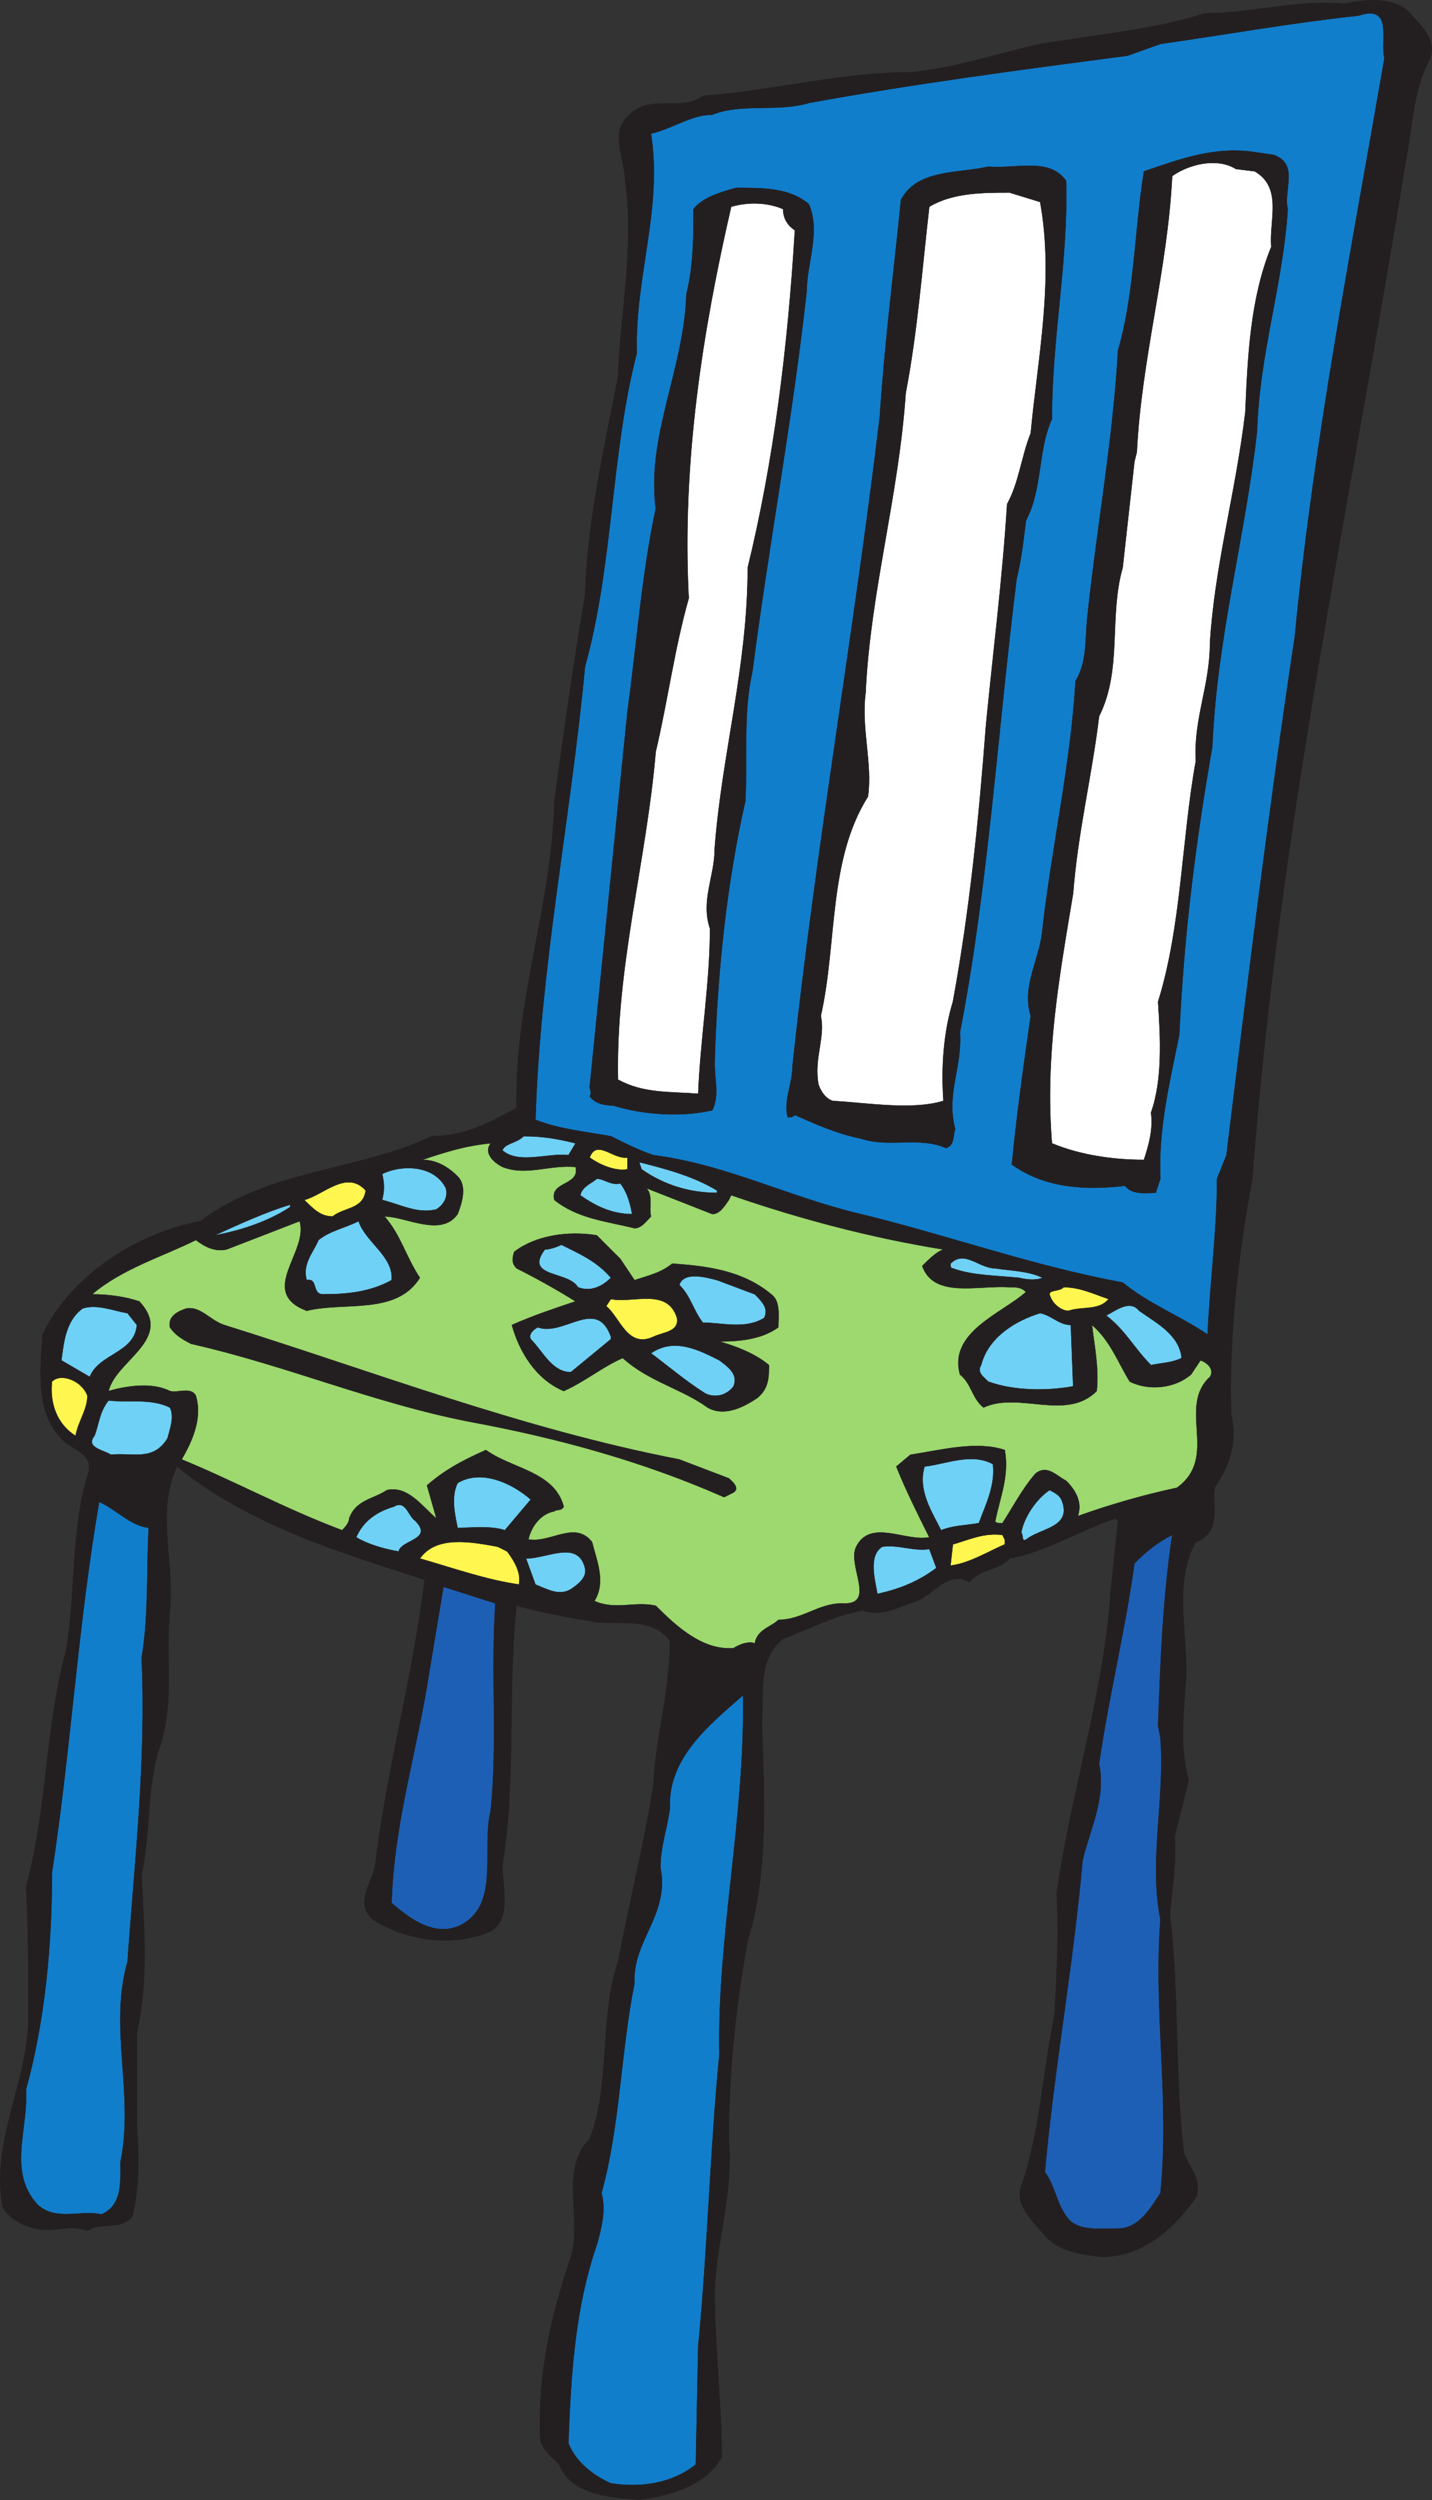
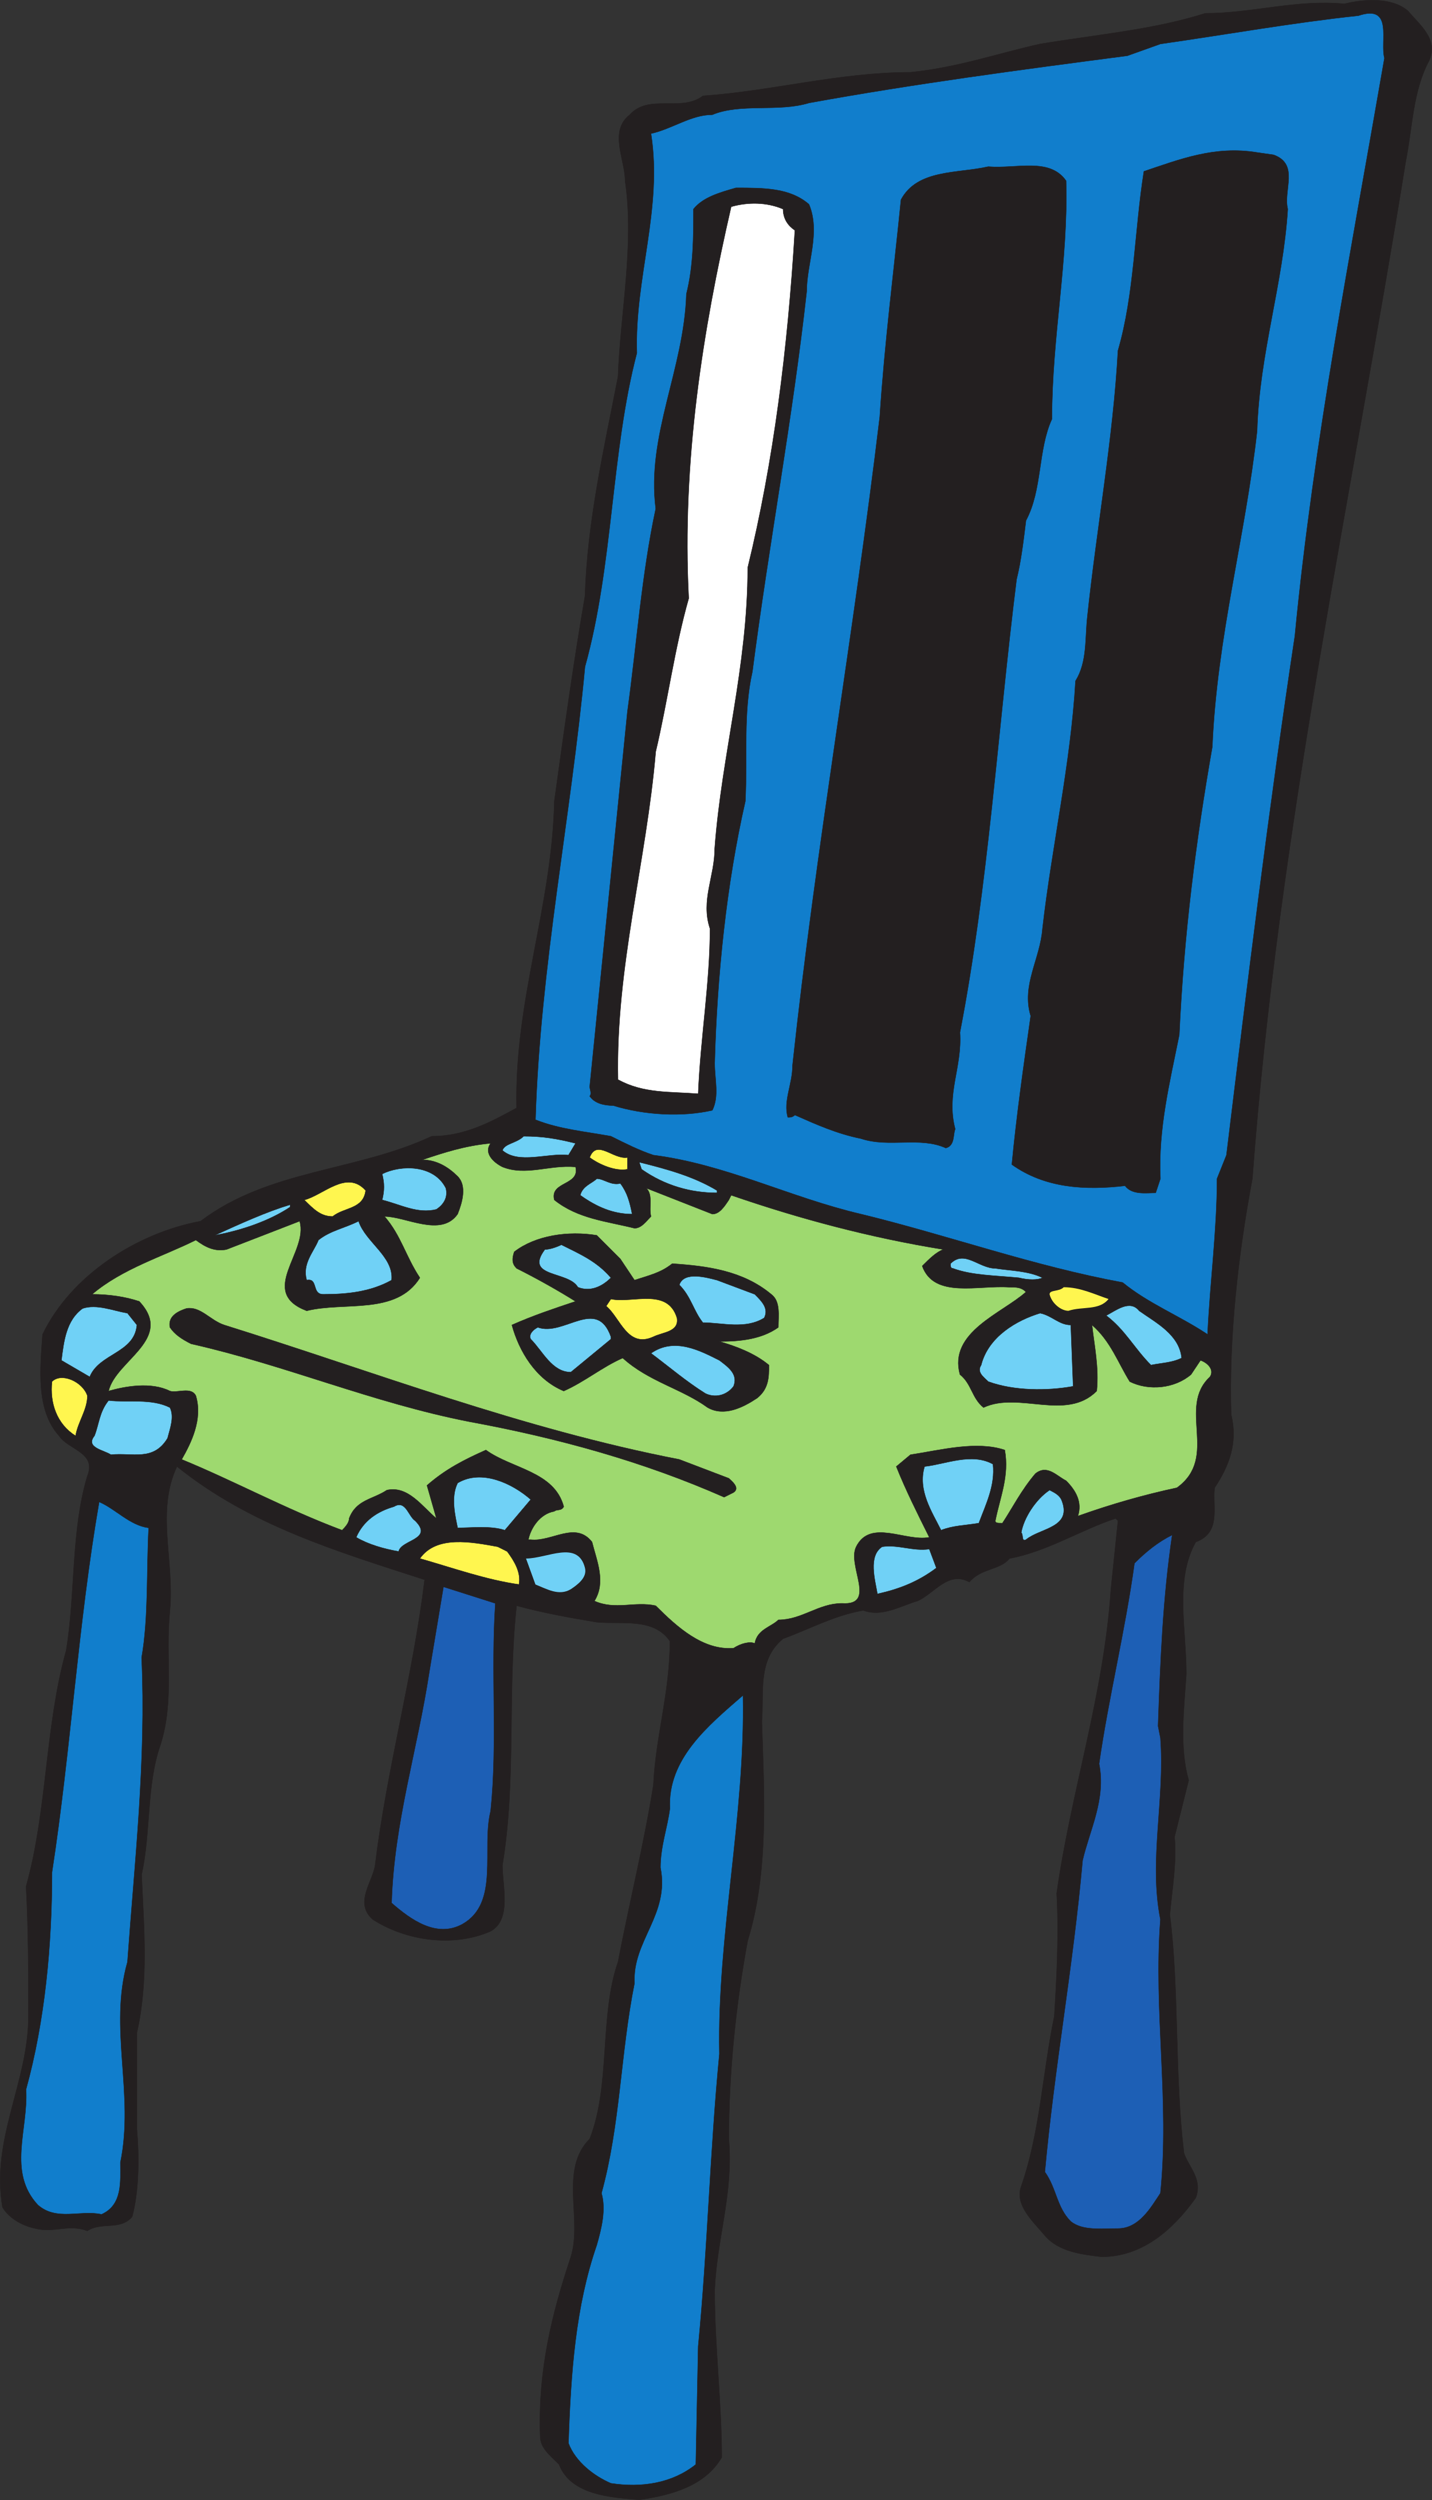
<svg xmlns="http://www.w3.org/2000/svg" width="455.407" height="794.783">
  <rect width="100%" height="100%" fill="#333333" stroke="none" />
  <path fill="#231f20" fill-rule="evenodd" d="M447.786 3.473c3.75 4.5 9.75 9 6.75 15.75-5.25 9.75-5.25 21-7.5 32.25-17.25 107.25-40.5 212.25-48.75 323.25-4.5 24-7.5 50.25-6.75 75 2.25 9-.75 16.5-5.25 23.25-.75 6 2.25 14.25-6 17.25-6.75 12-3 27.75-3 42-.75 11.25-2.25 23.25.75 33.75l-4.5 18c.75 8.25-.75 16.5-1.5 24.75 3 23.25 1.5 51 4.5 75.75 1.5 4.5 6 8.25 3.75 14.25-7.5 10.5-17.25 18.75-30 18.75-6-.75-13.5-1.5-18-6.75-3.75-4.5-9.75-9.75-7.5-15.75 6-17.25 6.75-36 10.5-54 .75-12 1.5-26.25.75-39 4.5-32.25 15-63 17.25-96.75l2.25-21.75-.75-.75c-11.25 3.75-21.75 10.5-33.75 12.75-3 3.75-9 3-12.75 7.5-6.75-3.75-11.25 3.75-16.5 6-5.25 1.5-11.25 5.25-17.25 3-9 1.5-17.25 6-25.5 9-8.25 6.75-6 17.25-6.75 26.25.75 23.25 2.25 48-4.5 69.75-3.75 20.25-6 42-6 63 1.5 17.25-3.75 31.5-4.5 48 0 18 2.25 36 2.25 53.25-5.25 9-15.75 12-26.25 13.5-9-.75-21.75-1.5-25.5-11.25-3-3-6-5.25-6-9-.75-21 3.75-39 9.75-57 3.75-12-3.75-27.75 6-37.5 6.75-17.25 3-39 9-56.25 3.75-19.5 8.25-37.5 11.25-56.25.75-15.75 5.25-29.25 5.25-45.75-5.25-7.5-15-5.25-23.25-6-9-1.5-17.25-3-25.5-5.25-3 27.75 0 55.5-4.5 82.5 0 6.75 3 17.25-3.75 21-12 5.25-27 3-37.5-3.75-6-5.25 0-12 .75-17.25 3.75-30.75 12-60 15.75-90.75-27.75-9-55.5-17.25-78.75-36-6.75 14.25-.75 30-2.25 45.75-1.5 15 1.5 28.5-3 42.75-4.5 12.75-3 27.75-6 41.25.75 17.25 2.25 33.75-1.5 50.25v30.75c.75 8.25.75 19.5-1.5 27.75-3.75 4.5-9.75 1.5-14.25 4.5-6-2.25-10.5.75-16.5-.75-3.75-.75-8.25-3-10.5-6.75-3.75-21.75 8.25-39.75 8.25-60.75 0-12.75 0-27.75-.75-41.25 6.75-24 6-51 12.75-75 3-18 1.5-38.25 6.75-55.5 3-7.5-6-8.25-9-12.75-7.5-8.25-6-21.75-5.25-32.25 9-18.75 30-32.25 50.25-36 21.75-16.5 49.5-15.75 73.5-27 10.5 0 18.75-4.5 27-9-.75-34.5 11.25-63.75 12-97.5 3-21.75 6-43.5 9.75-65.25.75-24 6-46.5 10.5-69.75.75-20.25 5.25-42 2.25-62.25 0-6.75-5.25-15.75 1.5-21 6-6.75 16.5-.75 23.25-6 21.75-1.5 43.5-7.5 66-7.5 15-1.5 27.75-6 41.25-9 18-3 36-4.5 52.5-9.75 15 0 29.25-4.5 44.25-3 6-1.5 15-2.25 20.25 2.25" />
  <path fill="none" stroke="#231f20" stroke-linecap="round" stroke-linejoin="round" stroke-miterlimit="10" stroke-width=".12" d="M447.786 3.473c3.75 4.5 9.75 9 6.75 15.75-5.25 9.75-5.25 21-7.5 32.25-17.25 107.25-40.5 212.25-48.75 323.25-4.5 24-7.5 50.25-6.75 75 2.25 9-.75 16.5-5.25 23.25-.75 6 2.25 14.25-6 17.25-6.75 12-3 27.75-3 42-.75 11.25-2.25 23.25.75 33.75l-4.5 18c.75 8.25-.75 16.5-1.5 24.75 3 23.25 1.5 51 4.5 75.75 1.5 4.5 6 8.25 3.75 14.25-7.5 10.5-17.25 18.75-30 18.75-6-.75-13.5-1.5-18-6.75-3.75-4.5-9.75-9.75-7.5-15.75 6-17.25 6.75-36 10.5-54 .75-12 1.5-26.25.75-39 4.5-32.25 15-63 17.25-96.75l2.25-21.75-.75-.75c-11.25 3.75-21.75 10.5-33.75 12.75-3 3.75-9 3-12.75 7.5-6.75-3.75-11.25 3.75-16.5 6-5.25 1.5-11.25 5.25-17.25 3-9 1.5-17.25 6-25.5 9-8.25 6.75-6 17.25-6.75 26.25.75 23.25 2.25 48-4.5 69.75-3.75 20.25-6 42-6 63 1.5 17.25-3.75 31.5-4.5 48 0 18 2.25 36 2.25 53.25-5.25 9-15.75 12-26.25 13.5-9-.75-21.75-1.5-25.5-11.25-3-3-6-5.25-6-9-.75-21 3.75-39 9.75-57 3.75-12-3.75-27.75 6-37.5 6.75-17.25 3-39 9-56.25 3.75-19.5 8.25-37.5 11.25-56.25.75-15.75 5.25-29.25 5.25-45.75-5.25-7.5-15-5.25-23.25-6-9-1.5-17.25-3-25.5-5.25-3 27.75 0 55.5-4.5 82.5 0 6.75 3 17.25-3.75 21-12 5.25-27 3-37.5-3.75-6-5.25 0-12 .75-17.25 3.75-30.75 12-60 15.75-90.75-27.75-9-55.5-17.25-78.75-36-6.75 14.25-.75 30-2.25 45.75-1.5 15 1.5 28.5-3 42.75-4.5 12.75-3 27.75-6 41.25.75 17.25 2.25 33.75-1.5 50.25v30.75c.75 8.25.75 19.5-1.5 27.75-3.75 4.5-9.75 1.5-14.25 4.5-6-2.25-10.5.75-16.5-.75-3.75-.75-8.25-3-10.5-6.75-3.75-21.75 8.25-39.75 8.25-60.75 0-12.75 0-27.75-.75-41.25 6.75-24 6-51 12.75-75 3-18 1.5-38.25 6.75-55.5 3-7.5-6-8.25-9-12.75-7.5-8.25-6-21.75-5.25-32.25 9-18.75 30-32.25 50.25-36 21.75-16.5 49.5-15.75 73.5-27 10.5 0 18.75-4.5 27-9-.75-34.5 11.25-63.75 12-97.5 3-21.75 6-43.5 9.75-65.25.75-24 6-46.5 10.5-69.75.75-20.25 5.25-42 2.25-62.25 0-6.75-5.25-15.75 1.5-21 6-6.75 16.5-.75 23.25-6 21.75-1.5 43.5-7.5 66-7.5 15-1.5 27.75-6 41.25-9 18-3 36-4.5 52.5-9.75 15 0 29.25-4.5 44.25-3 6-1.5 15-2.25 20.25 2.25zm0 0" />
  <path fill="#117ecc" fill-rule="evenodd" d="M440.286 18.473c-10.5 60.75-22.5 121.5-28.5 183.75-8.25 54.75-15 109.5-21.75 165l-3 7.5c0 16.5-2.25 33-3 49.5-9-6-18.75-9.75-27-16.5-28.5-5.25-55.5-15-83.25-21.75-22.5-5.25-42.75-15.75-66-18.75-4.5-1.5-9-3.75-13.5-6-8.25-1.5-16.5-2.25-24-5.25 1.5-48.75 11.25-96 15.75-144 9-32.25 8.25-68.25 16.5-99.75-.75-24 8.25-45.75 4.5-69.75 6.75-1.5 12.75-6 19.5-6 9-3.75 21-.75 30.75-3.75 33-6 66.75-10.5 101.25-15l10.5-3.75c21-3 42-6.75 63-9 11.25-3.75 6.75 8.25 8.25 13.5" />
  <path fill="none" stroke="#231f20" stroke-linecap="round" stroke-linejoin="round" stroke-miterlimit="10" stroke-width=".12" d="M440.286 18.473c-10.5 60.75-22.5 121.5-28.5 183.75-8.25 54.75-15 109.5-21.75 165l-3 7.5c0 16.5-2.25 33-3 49.5-9-6-18.75-9.75-27-16.5-28.5-5.25-55.5-15-83.25-21.75-22.5-5.25-42.75-15.75-66-18.75-4.5-1.5-9-3.75-13.5-6-8.25-1.5-16.5-2.25-24-5.25 1.5-48.75 11.25-96 15.75-144 9-32.25 8.25-68.25 16.5-99.75-.75-24 8.25-45.75 4.5-69.75 6.75-1.5 12.75-6 19.5-6 9-3.75 21-.75 30.75-3.75 33-6 66.75-10.5 101.25-15l10.5-3.75c21-3 42-6.75 63-9 11.25-3.75 6.75 8.25 8.25 13.5zm0 0" />
  <path fill="#231f20" fill-rule="evenodd" d="M405.036 49.223c8.25 3 3 11.25 4.5 17.25-1.5 24-9 45.75-9.75 70.5-3.75 33.75-12.75 65.25-14.25 100.5-5.25 30-9 59.25-10.5 91.5-3 15-6.75 30-6 45.75l-1.5 4.5c-3 0-7.5.75-9.75-2.25-12.75 1.5-25.5.75-36-6.75 1.5-15.75 3.75-31.5 6-47.25-3-9.75 3-18 3.75-27.75 3-26.25 9-52.5 10.5-78.75 3.75-6 3-13.5 3.75-20.25 3-28.5 8.25-57 9.75-84.75 5.25-18 5.25-38.25 8.25-57 11.25-3.75 22.5-8.25 36-6l5.25.75" />
  <path fill="none" stroke="#231f20" stroke-linecap="round" stroke-linejoin="round" stroke-miterlimit="10" stroke-width=".12" d="M405.036 49.223c8.25 3 3 11.25 4.5 17.25-1.5 24-9 45.75-9.75 70.5-3.75 33.75-12.75 65.25-14.25 100.5-5.25 30-9 59.25-10.5 91.5-3 15-6.75 30-6 45.75l-1.5 4.5c-3 0-7.5.75-9.75-2.25-12.75 1.5-25.5.75-36-6.75 1.5-15.75 3.75-31.5 6-47.25-3-9.75 3-18 3.75-27.75 3-26.25 9-52.5 10.5-78.75 3.75-6 3-13.5 3.75-20.25 3-28.5 8.25-57 9.75-84.75 5.25-18 5.25-38.25 8.25-57 11.25-3.75 22.5-8.25 36-6zm0 0" />
-   <path fill="#fff" fill-rule="evenodd" d="M399.036 54.473c9 5.25 4.5 15.75 5.25 24-6.75 16.5-7.5 35.25-8.25 52.5-3 25.5-9.75 48.75-11.25 73.5 0 13.5-5.25 24-4.5 37.5-4.5 24.75-4.5 52.5-12 76.5.75 11.25 1.5 24.75-2.25 35.25.75 5.25-.75 10.5-2.25 15-9.75 0-20.25-1.5-29.25-5.25-2.25-27.75 2.25-52.5 6.75-79.5 1.5-19.5 6-37.5 8.25-56.25 7.5-15 3-31.5 7.5-47.25l3.75-33.75.75-3c1.5-30 9.75-57.75 11.25-87.75 5.25-3.75 14.25-6 20.25-2.25l6 .75" />
  <path fill="none" stroke="#231f20" stroke-linecap="round" stroke-linejoin="round" stroke-miterlimit="10" stroke-width=".12" d="M399.036 54.473c9 5.25 4.5 15.75 5.25 24-6.75 16.5-7.5 35.25-8.25 52.5-3 25.5-9.75 48.75-11.25 73.5 0 13.5-5.25 24-4.5 37.5-4.5 24.75-4.5 52.5-12 76.5.75 11.25 1.5 24.75-2.25 35.25.75 5.25-.75 10.5-2.25 15-9.75 0-20.25-1.5-29.25-5.25-2.25-27.75 2.25-52.5 6.75-79.5 1.5-19.5 6-37.5 8.25-56.25 7.5-15 3-31.5 7.5-47.25l3.75-33.75.75-3c1.5-30 9.75-57.75 11.25-87.75 5.25-3.75 14.25-6 20.25-2.25zm0 0" />
  <path fill="#231f20" fill-rule="evenodd" d="M339.036 57.473c.75 25.5-4.5 49.5-4.5 75.75-4.5 9.75-3 22.5-8.25 32.25-.75 6-1.5 12.75-3 18.75-6 48-9 97.5-18 144 .75 11.25-4.5 19.5-1.5 30.75-.75 1.5 0 5.25-3 6-8.25-3.75-18 0-27-3-7.5-1.5-14.25-4.5-21-7.5-.75.75-1.5.75-2.25.75-1.5-5.25 1.5-10.5 1.5-16.5 7.5-69.75 19.5-137.25 27.75-206.25 1.5-23.25 4.5-46.5 6.75-69 5.25-9.75 18-8.25 27.75-10.5 9 .75 19.5-3 24.75 4.5" />
  <path fill="none" stroke="#231f20" stroke-linecap="round" stroke-linejoin="round" stroke-miterlimit="10" stroke-width=".12" d="M339.036 57.473c.75 25.5-4.5 49.5-4.5 75.75-4.5 9.75-3 22.5-8.25 32.25-.75 6-1.5 12.75-3 18.75-6 48-9 97.5-18 144 .75 11.25-4.5 19.5-1.5 30.75-.75 1.5 0 5.25-3 6-8.25-3.75-18 0-27-3-7.5-1.5-14.25-4.5-21-7.5-.75.75-1.5.75-2.25.75-1.5-5.25 1.5-10.5 1.5-16.5 7.5-69.75 19.5-137.25 27.75-206.25 1.5-23.25 4.5-46.5 6.75-69 5.25-9.75 18-8.25 27.75-10.5 9 .75 19.5-3 24.75 4.5zm0 0" />
  <path fill="#231f20" fill-rule="evenodd" d="M257.286 64.973c3.75 9-.75 18.75-.75 27.75-4.5 40.5-12 80.25-17.25 120.75-3 13.5-1.5 26.25-2.25 41.25-6 26.25-9 55.5-9.75 83.25 0 5.25 1.5 10.5-.75 15-9.75 2.25-21.75 1.5-31.5-1.5-3 0-6-.75-7.5-3 .75-.75 0-2.25 0-3l12-119.25c3-21.75 4.5-43.5 9-64.5-3-23.25 9-44.25 9.75-68.25 2.25-9 2.25-18 2.25-27 3-3.75 8.25-5.25 13.5-6.75 9 0 17.25 0 23.25 5.25" />
  <path fill="none" stroke="#231f20" stroke-linecap="round" stroke-linejoin="round" stroke-miterlimit="10" stroke-width=".12" d="M257.286 64.973c3.75 9-.75 18.75-.75 27.75-4.5 40.5-12 80.25-17.25 120.75-3 13.5-1.5 26.25-2.25 41.25-6 26.25-9 55.5-9.75 83.25 0 5.25 1.5 10.5-.75 15-9.75 2.25-21.75 1.5-31.5-1.5-3 0-6-.75-7.5-3 .75-.75 0-2.25 0-3l12-119.25c3-21.75 4.5-43.5 9-64.5-3-23.25 9-44.25 9.75-68.25 2.25-9 2.25-18 2.25-27 3-3.75 8.25-5.25 13.5-6.75 9 0 17.25 0 23.25 5.25zm0 0" />
-   <path fill="#fff" fill-rule="evenodd" d="M330.786 64.223c4.5 24.75-.75 49.5-3 73.5-3 7.5-3.75 15.75-7.5 22.5-1.5 24-4.5 47.25-6.75 70.5-2.25 30-5.25 59.25-10.5 87.75-3 9.75-3.75 21-3 31.5-9.75 3-23.25.75-35.25 0-2.25-.75-3.75-3-4.5-5.25-1.5-8.25 2.25-15 .75-21.75 5.25-23.25 2.25-49.5 15-69.75 1.5-10.5-2.25-21.75-.75-33 1.5-32.25 10.5-62.25 12.75-95.25 3.75-19.5 5.25-39.75 7.5-59.25 7.5-4.5 17.25-4.5 25.5-4.5l9.75 3" />
  <path fill="none" stroke="#231f20" stroke-linecap="round" stroke-linejoin="round" stroke-miterlimit="10" stroke-width=".12" d="M330.786 64.223c4.5 24.75-.75 49.5-3 73.5-3 7.5-3.75 15.75-7.5 22.5-1.5 24-4.5 47.25-6.75 70.5-2.25 30-5.25 59.25-10.5 87.75-3 9.75-3.75 21-3 31.5-9.75 3-23.25.75-35.25 0-2.25-.75-3.75-3-4.5-5.25-1.5-8.25 2.25-15 .75-21.75 5.25-23.25 2.25-49.5 15-69.75 1.5-10.5-2.25-21.75-.75-33 1.5-32.25 10.5-62.25 12.75-95.25 3.75-19.5 5.25-39.75 7.5-59.25 7.5-4.5 17.25-4.5 25.5-4.5zm0 0" />
  <path fill="#fff" fill-rule="evenodd" d="M249.036 66.473c0 3 1.5 5.25 3.75 6.75-2.25 37.5-6.75 73.5-15 107.25 0 31.5-8.25 59.25-10.5 89.25 0 9-4.5 16.5-1.5 25.5 0 17.25-3 34.5-3.75 52.5-9-.75-17.25 0-25.5-4.5-.75-36 9-69 12-104.25 3.75-15.75 6-33 10.5-48.75-2.25-43.5 4.5-85.5 13.5-124.5 5.25-1.5 11.25-1.5 16.5.75" />
  <path fill="none" stroke="#231f20" stroke-linecap="round" stroke-linejoin="round" stroke-miterlimit="10" stroke-width=".12" d="M249.036 66.473c0 3 1.5 5.25 3.75 6.75-2.25 37.5-6.75 73.5-15 107.25 0 31.5-8.25 59.25-10.5 89.25 0 9-4.5 16.5-1.5 25.5 0 17.25-3 34.5-3.75 52.5-9-.75-17.25 0-25.5-4.5-.75-36 9-69 12-104.25 3.75-15.75 6-33 10.5-48.75-2.25-43.5 4.5-85.5 13.5-124.5 5.25-1.5 11.25-1.5 16.5.75zm0 0" />
  <path fill="#70d1f6" fill-rule="evenodd" d="m183.036 363.473-2.25 3.75c-6.75-.75-15.75 3-21-1.5.75-2.25 4.5-2.25 6.75-4.5 6 0 10.5.75 16.5 2.25" />
  <path fill="none" stroke="#231f20" stroke-linecap="round" stroke-linejoin="round" stroke-miterlimit="10" stroke-width=".12" d="m183.036 363.473-2.25 3.75c-6.75-.75-15.75 3-21-1.5.75-2.25 4.5-2.25 6.75-4.5 6 0 10.5.75 16.5 2.25zm0 0" />
  <path fill="#9ed96f" fill-rule="evenodd" d="M156.036 363.473c-2.25 3 .75 6 3.75 7.5 7.5 3 15-.75 23.25 0 1.5 6-8.25 4.5-6.75 10.5 7.5 6 16.5 6.75 25.5 9 2.25 0 3.75-2.25 5.25-3.75-.75-3 .75-6.75-1.5-9l21 8.25c2.25 0 3.75-2.25 5.25-4.5l.75-1.5c21.75 7.5 44.25 13.5 67.5 17.25-2.25.75-4.5 3-6.75 5.25 3.75 10.5 18 6 27.75 6.75 2.25 0 3.75 0 5.25 1.5-7.5 6.75-24.75 12.75-21 26.25 3.75 3 3.75 7.5 7.5 10.5 11.25-5.25 26.25 4.5 36-5.25.75-7.5-.75-14.25-1.5-21 6 5.25 8.25 12 12 18 6 3 14.25 2.25 19.5-2.25l3-4.5c2.25.75 4.5 3 3 5.25-10.5 9.75 3 25.5-10.5 35.25-10.5 2.25-21 5.25-31.5 9 1.5-4.5-.75-8.25-3.75-11.25-3-1.5-6-5.25-9.75-2.25-4.5 5.25-7.5 11.25-10.5 15.75-1.5 0-2.25 0-2.25-.75 1.5-7.5 4.5-14.25 3-22.5-9-3-20.25 0-30 1.5l-4.5 3.75c3 7.5 6.75 15 10.5 22.5-7.5 1.5-18.75-6-23.25 3-3 6 6.75 18.75-4.5 18-7.5 0-12.75 5.25-20.25 5.25-2.25 2.25-6.75 3-7.5 7.5-1.5-.75-4.5 0-6.75 1.5-9.75.75-18-6.75-24.75-13.5-6.75-1.5-12.75 1.5-19.5-1.5 3.75-6 .75-12.75-.75-18.75-5.25-6.75-12.75 0-19.5-.75h-.75c.75-3.75 3.75-8.25 8.25-9 .75-.75 2.25 0 3-1.5-3-11.25-16.5-12-24.75-18-6.75 3-12.75 6-18.75 11.25l3 10.5c-4.5-3.75-9-10.5-15.75-9-4.5 3-9.75 3-12 9 0 1.5-1.5 3-2.25 3.75-18-6.75-34.5-15.75-51-22.5 3-5.25 6.75-12.75 4.5-20.25-1.5-3-6-.75-8.25-1.5-6-3-14.25-1.5-19.5 0 2.25-9.75 21-16.5 9.75-28.5-4.5-1.5-9.75-2.25-15-2.25 9.75-8.25 22.5-12 33-17.25 3 2.25 6 3.75 9.75 3l23.25-9c3 9.75-13.5 22.5 2.25 28.5 12-3 28.5 1.5 36-10.5-4.5-6.75-6-13.5-11.25-19.5 6.75 0 18 6.75 23.25-.75 1.5-3.75 3-9 0-12s-6.75-5.25-11.25-5.25c6.75-2.25 13.5-4.5 21.75-5.25" />
  <path fill="none" stroke="#231f20" stroke-linecap="round" stroke-linejoin="round" stroke-miterlimit="10" stroke-width=".12" d="M156.036 363.473c-2.25 3 .75 6 3.75 7.5 7.5 3 15-.75 23.25 0 1.5 6-8.25 4.5-6.75 10.5 7.5 6 16.5 6.75 25.5 9 2.25 0 3.75-2.25 5.25-3.75-.75-3 .75-6.75-1.5-9l21 8.25c2.25 0 3.75-2.25 5.25-4.5l.75-1.5c21.75 7.5 44.25 13.5 67.5 17.25-2.25.75-4.5 3-6.75 5.25 3.75 10.5 18 6 27.75 6.75 2.25 0 3.75 0 5.25 1.5-7.5 6.75-24.75 12.75-21 26.25 3.75 3 3.75 7.5 7.5 10.5 11.25-5.25 26.25 4.5 36-5.25.75-7.5-.75-14.25-1.5-21 6 5.25 8.25 12 12 18 6 3 14.25 2.25 19.5-2.25l3-4.5c2.25.75 4.5 3 3 5.25-10.5 9.75 3 25.5-10.5 35.25-10.5 2.25-21 5.25-31.5 9 1.5-4.5-.75-8.25-3.75-11.25-3-1.5-6-5.25-9.75-2.25-4.5 5.25-7.5 11.25-10.5 15.75-1.5 0-2.25 0-2.25-.75 1.5-7.5 4.5-14.25 3-22.5-9-3-20.25 0-30 1.5l-4.5 3.75c3 7.5 6.75 15 10.5 22.5-7.5 1.5-18.75-6-23.25 3-3 6 6.75 18.75-4.5 18-7.5 0-12.75 5.25-20.25 5.25-2.25 2.25-6.75 3-7.5 7.5-1.5-.75-4.5 0-6.75 1.5-9.75.75-18-6.75-24.75-13.5-6.75-1.5-12.75 1.5-19.5-1.5 3.75-6 .75-12.75-.75-18.75-5.25-6.75-12.75 0-19.5-.75h-.75c.75-3.75 3.75-8.25 8.25-9 .75-.75 2.25 0 3-1.5-3-11.25-16.5-12-24.75-18-6.75 3-12.75 6-18.75 11.25l3 10.5c-4.5-3.75-9-10.5-15.75-9-4.5 3-9.75 3-12 9 0 1.5-1.5 3-2.25 3.75-18-6.75-34.5-15.75-51-22.5 3-5.25 6.75-12.75 4.5-20.25-1.5-3-6-.75-8.25-1.5-6-3-14.25-1.5-19.5 0 2.25-9.75 21-16.5 9.75-28.5-4.5-1.5-9.75-2.25-15-2.25 9.75-8.25 22.5-12 33-17.25 3 2.25 6 3.75 9.75 3l23.25-9c3 9.75-13.5 22.5 2.25 28.5 12-3 28.5 1.5 36-10.5-4.5-6.75-6-13.5-11.25-19.5 6.75 0 18 6.75 23.25-.75 1.5-3.75 3-9 0-12s-6.75-5.25-11.25-5.25c6.75-2.25 13.5-4.5 21.75-5.25zm0 0" />
  <path fill="#fff64f" fill-rule="evenodd" d="M199.536 371.723c-3.75.75-9-1.5-12-3.75 2.25-6 7.5.75 12 0v3.75" />
  <path fill="none" stroke="#231f20" stroke-linecap="round" stroke-linejoin="round" stroke-miterlimit="10" stroke-width=".12" d="M199.536 371.723c-3.75.75-9-1.5-12-3.75 2.25-6 7.5.75 12 0v3.75zm0 0" />
  <path fill="#70d1f6" fill-rule="evenodd" d="M228.036 378.473v.75c-8.25 0-16.5-2.25-24-7.5l-.75-2.25c9 2.25 17.25 4.5 24.75 9" />
  <path fill="none" stroke="#231f20" stroke-linecap="round" stroke-linejoin="round" stroke-miterlimit="10" stroke-width=".12" d="M228.036 378.473v.75c-8.25 0-16.5-2.25-24-7.5l-.75-2.25c9 2.25 17.25 4.5 24.75 9zm0 0" />
  <path fill="#70d1f6" fill-rule="evenodd" d="M141.786 377.723c.75 3-.75 5.25-3 6.75-6 1.5-11.25-1.5-17.25-3 .75-3 .75-5.25 0-8.25 6-3 16.5-3 20.25 4.5" />
  <path fill="none" stroke="#231f20" stroke-linecap="round" stroke-linejoin="round" stroke-miterlimit="10" stroke-width=".12" d="M141.786 377.723c.75 3-.75 5.25-3 6.75-6 1.5-11.25-1.5-17.25-3 .75-3 .75-5.25 0-8.25 6-3 16.5-3 20.25 4.5zm0 0" />
  <path fill="#70d1f6" fill-rule="evenodd" d="M197.286 376.223c2.25 3 3 6 3.75 9.75-6 0-11.25-2.25-16.5-6 .75-3 3.75-3.75 5.25-5.25 2.25 0 4.5 2.25 7.5 1.5" />
  <path fill="none" stroke="#231f20" stroke-linecap="round" stroke-linejoin="round" stroke-miterlimit="10" stroke-width=".12" d="M197.286 376.223c2.25 3 3 6 3.75 9.75-6 0-11.25-2.25-16.5-6 .75-3 3.75-3.75 5.25-5.25 2.25 0 4.5 2.25 7.5 1.5zm0 0" />
  <path fill="#fff64f" fill-rule="evenodd" d="M116.286 378.473c-.75 6-6.75 5.25-10.5 8.25-3.75 0-6-2.25-9-5.25 6-1.5 13.5-9.75 19.5-3" />
  <path fill="none" stroke="#231f20" stroke-linecap="round" stroke-linejoin="round" stroke-miterlimit="10" stroke-width=".12" d="M116.286 378.473c-.75 6-6.75 5.25-10.5 8.25-3.75 0-6-2.25-9-5.25 6-1.5 13.5-9.75 19.5-3zm0 0" />
  <path fill="#70d1f6" fill-rule="evenodd" d="M92.286 383.723c-6.75 4.5-15.75 7.5-24 9 8.25-3.75 16.5-7.5 24-9.75v.75" />
  <path fill="none" stroke="#231f20" stroke-linecap="round" stroke-linejoin="round" stroke-miterlimit="10" stroke-width=".12" d="M92.286 383.723c-6.75 4.5-15.75 7.5-24 9 8.25-3.75 16.5-7.5 24-9.75zm0 0" />
  <path fill="#70d1f6" fill-rule="evenodd" d="M124.536 406.973c-6.75 3.75-14.25 4.5-21.75 4.5-3.75 0-1.5-5.25-5.25-4.5-1.5-5.25 2.25-9 3.75-12.75 3.75-3 8.25-3.75 12.75-6 2.25 6.75 11.25 11.25 10.5 18.75" />
  <path fill="none" stroke="#231f20" stroke-linecap="round" stroke-linejoin="round" stroke-miterlimit="10" stroke-width=".12" d="M124.536 406.973c-6.75 3.75-14.25 4.5-21.75 4.5-3.75 0-1.5-5.25-5.25-4.5-1.5-5.25 2.25-9 3.75-12.75 3.75-3 8.25-3.75 12.75-6 2.25 6.75 11.25 11.25 10.5 18.75zm0 0" />
  <path fill="#231f20" fill-rule="evenodd" d="m197.286 400.223 4.5 6.75c4.5-1.5 8.25-2.25 12-5.25 11.25.75 22.5 2.25 31.5 9.75 3 2.25 2.25 6.75 2.25 10.5-5.25 3.75-12 4.5-18.75 4.5 5.25 1.5 11.25 3.75 15.75 7.5 0 3.75 0 7.5-3.75 10.5-4.5 3-10.5 6-15.75 3-8.25-6-18.75-8.25-27-15.75-6.75 3-12 7.5-18.75 10.5-9-3.75-14.25-12.75-16.5-21 6.75-3 13.5-5.25 20.25-7.5-6-3.75-12.75-7.5-18.75-10.5-1.5-1.5-1.5-3-.75-5.25 6.75-5.25 17.25-6.75 26.25-5.25l7.5 7.5" />
  <path fill="none" stroke="#231f20" stroke-linecap="round" stroke-linejoin="round" stroke-miterlimit="10" stroke-width=".12" d="m197.286 400.223 4.5 6.75c4.5-1.5 8.25-2.25 12-5.25 11.25.75 22.5 2.25 31.5 9.75 3 2.25 2.25 6.75 2.25 10.5-5.25 3.75-12 4.5-18.75 4.5 5.25 1.5 11.25 3.75 15.75 7.5 0 3.75 0 7.5-3.75 10.5-4.5 3-10.5 6-15.75 3-8.25-6-18.75-8.25-27-15.75-6.75 3-12 7.5-18.75 10.5-9-3.75-14.25-12.75-16.5-21 6.75-3 13.5-5.25 20.25-7.5-6-3.75-12.75-7.5-18.75-10.5-1.5-1.5-1.5-3-.75-5.25 6.75-5.25 17.25-6.75 26.25-5.25zm0 0" />
  <path fill="#70d1f6" fill-rule="evenodd" d="M194.286 406.223c-3 3-6.75 4.5-10.5 3-3-5.25-17.25-3-10.5-12 1.5 0 3.75-.75 5.25-1.5 6 3 11.25 5.25 15.75 10.5" />
  <path fill="none" stroke="#231f20" stroke-linecap="round" stroke-linejoin="round" stroke-miterlimit="10" stroke-width=".12" d="M194.286 406.223c-3 3-6.75 4.5-10.5 3-3-5.25-17.25-3-10.5-12 1.5 0 3.75-.75 5.25-1.5 6 3 11.25 5.25 15.75 10.5zm0 0" />
  <path fill="#70d1f6" fill-rule="evenodd" d="M331.536 406.223c-1.5.75-4.5.75-7.5 0-7.5-.75-15-.75-21-3-.75 0-.75-.75-.75-1.5 4.5-4.5 9 1.5 14.25 1.5 4.5.75 10.5.75 15 3" />
  <path fill="none" stroke="#231f20" stroke-linecap="round" stroke-linejoin="round" stroke-miterlimit="10" stroke-width=".12" d="M331.536 406.223c-1.5.75-4.5.75-7.5 0-7.5-.75-15-.75-21-3-.75 0-.75-.75-.75-1.5 4.5-4.5 9 1.5 14.25 1.5 4.5.75 10.5.75 15 3zm0 0" />
  <path fill="#70d1f6" fill-rule="evenodd" d="M240.036 411.473c2.25 2.25 4.5 4.5 3 7.5-6 3.75-13.5 1.5-19.5 1.5-3-3.75-3.75-8.25-7.5-12 1.5-4.5 9-2.25 12-1.5l12 4.5" />
  <path fill="none" stroke="#231f20" stroke-linecap="round" stroke-linejoin="round" stroke-miterlimit="10" stroke-width=".12" d="M240.036 411.473c2.25 2.25 4.5 4.5 3 7.5-6 3.75-13.5 1.5-19.5 1.5-3-3.75-3.75-8.25-7.5-12 1.5-4.5 9-2.25 12-1.5zm0 0" />
  <path fill="#fff64f" fill-rule="evenodd" d="M352.536 412.973c-3 3.75-8.25 2.25-12.75 3.75-2.25 0-5.25-2.25-6-5.25 0-1.5 3-.75 4.5-2.25 5.25 0 9.75 2.25 14.25 3.75" />
-   <path fill="none" stroke="#231f20" stroke-linecap="round" stroke-linejoin="round" stroke-miterlimit="10" stroke-width=".12" d="M352.536 412.973c-3 3.75-8.25 2.25-12.75 3.75-2.25 0-5.25-2.25-6-5.25 0-1.5 3-.75 4.5-2.25 5.25 0 9.75 2.25 14.25 3.75zm0 0" />
  <path fill="#fff64f" fill-rule="evenodd" d="M215.286 418.973c.75 4.5-4.5 4.5-7.5 6-8.25 3.75-10.5-6-15-9.75l1.5-2.25c6.75 1.5 18-3.75 21 6" />
  <path fill="none" stroke="#231f20" stroke-linecap="round" stroke-linejoin="round" stroke-miterlimit="10" stroke-width=".12" d="M215.286 418.973c.75 4.5-4.5 4.5-7.5 6-8.25 3.75-10.5-6-15-9.75l1.5-2.25c6.75 1.5 18-3.75 21 6zm0 0" />
  <path fill="#70d1f6" fill-rule="evenodd" d="M43.536 421.223c-.75 9-12 9-15 16.5l-9-5.25c.75-6 1.5-12.75 6.75-16.5 4.5-1.5 9.75.75 14.25 1.5l3 3.75" />
  <path fill="none" stroke="#231f20" stroke-linecap="round" stroke-linejoin="round" stroke-miterlimit="10" stroke-width=".12" d="M43.536 421.223c-.75 9-12 9-15 16.5l-9-5.25c.75-6 1.5-12.75 6.75-16.5 4.5-1.5 9.75.75 14.25 1.5zm0 0" />
  <path fill="#70d1f6" fill-rule="evenodd" d="M375.786 431.723c-3 1.5-6 1.5-9.75 2.25-5.25-5.25-8.25-11.25-14.25-15.75 3-1.5 7.5-5.25 10.5-1.5 5.25 3.75 12.75 7.5 13.5 15" />
  <path fill="none" stroke="#231f20" stroke-linecap="round" stroke-linejoin="round" stroke-miterlimit="10" stroke-width=".12" d="M375.786 431.723c-3 1.5-6 1.5-9.75 2.25-5.25-5.25-8.25-11.25-14.25-15.75 3-1.5 7.5-5.25 10.5-1.5 5.25 3.75 12.75 7.5 13.5 15zm0 0" />
  <path fill="#231f20" fill-rule="evenodd" d="M71.286 421.223c48 15 94.5 33 144.75 42.75l15.75 6c.75.75 3.75 3 1.5 4.5l-3 1.5c-25.5-11.25-52.5-18.75-81-24-30.75-6-58.5-18-88.5-24.75-3-1.5-5.25-3-6.75-5.25-.75-3.75 3-5.25 5.25-6 4.5-.75 7.5 3.75 12 5.25" />
  <path fill="none" stroke="#231f20" stroke-linecap="round" stroke-linejoin="round" stroke-miterlimit="10" stroke-width=".12" d="M71.286 421.223c48 15 94.5 33 144.75 42.75l15.75 6c.75.75 3.75 3 1.5 4.5l-3 1.5c-25.5-11.25-52.5-18.75-81-24-30.75-6-58.5-18-88.5-24.75-3-1.5-5.25-3-6.75-5.25-.75-3.75 3-5.25 5.25-6 4.5-.75 7.5 3.75 12 5.25zm0 0" />
  <path fill="#70d1f6" fill-rule="evenodd" d="m340.536 421.223.75 19.5c-8.25 1.5-18.75 1.5-27-1.5-1.5-1.5-3.75-3-2.25-5.25 2.25-9 11.25-14.25 18.75-16.5 3.75.75 6 3.75 9.75 3.75" />
  <path fill="none" stroke="#231f20" stroke-linecap="round" stroke-linejoin="round" stroke-miterlimit="10" stroke-width=".12" d="m340.536 421.223.75 19.5c-8.25 1.5-18.75 1.5-27-1.5-1.5-1.5-3.75-3-2.25-5.25 2.25-9 11.25-14.25 18.75-16.5 3.75.75 6 3.75 9.75 3.75zm0 0" />
  <path fill="#70d1f6" fill-rule="evenodd" d="m194.286 425.723-12.75 10.5c-6 0-9-6.75-12.75-10.5-.75-1.5.75-3 2.25-3.75 8.25 3 18.75-9.75 23.25 3v.75" />
  <path fill="none" stroke="#231f20" stroke-linecap="round" stroke-linejoin="round" stroke-miterlimit="10" stroke-width=".12" d="m194.286 425.723-12.75 10.5c-6 0-9-6.75-12.75-10.5-.75-1.5.75-3 2.25-3.75 8.25 3 18.75-9.75 23.25 3zm0 0" />
  <path fill="#70d1f6" fill-rule="evenodd" d="M233.286 440.723c-2.25 3-6 3.75-9 2.25-6-3.75-11.25-8.25-17.25-12.75 7.5-5.25 15.75-.75 21.75 2.25 3 2.25 6 4.5 4.5 8.25" />
  <path fill="none" stroke="#231f20" stroke-linecap="round" stroke-linejoin="round" stroke-miterlimit="10" stroke-width=".12" d="M233.286 440.723c-2.25 3-6 3.75-9 2.25-6-3.75-11.25-8.25-17.25-12.75 7.5-5.25 15.75-.75 21.75 2.25 3 2.25 6 4.5 4.5 8.25zm0 0" />
  <path fill="#fff64f" fill-rule="evenodd" d="M27.786 443.723c0 4.5-3 8.25-3.75 12.75-6-3.75-8.25-10.5-7.5-17.25 3-3 9.75 0 11.25 4.5" />
  <path fill="none" stroke="#231f20" stroke-linecap="round" stroke-linejoin="round" stroke-miterlimit="10" stroke-width=".12" d="M27.786 443.723c0 4.5-3 8.25-3.75 12.75-6-3.75-8.25-10.5-7.5-17.25 3-3 9.75 0 11.25 4.5zm0 0" />
  <path fill="#70d1f6" fill-rule="evenodd" d="M54.036 447.473c1.5 3 0 6.75-.75 9.75-4.5 7.5-11.25 4.5-18 5.25-2.25-1.5-8.25-2.25-5.25-6 1.5-3.75 1.5-7.5 4.5-11.25 6 .75 13.5-.75 19.5 2.25" />
  <path fill="none" stroke="#231f20" stroke-linecap="round" stroke-linejoin="round" stroke-miterlimit="10" stroke-width=".12" d="M54.036 447.473c1.5 3 0 6.75-.75 9.75-4.5 7.5-11.25 4.5-18 5.25-2.25-1.5-8.25-2.25-5.25-6 1.5-3.75 1.5-7.5 4.5-11.25 6 .75 13.5-.75 19.5 2.25zm0 0" />
  <path fill="#70d1f6" fill-rule="evenodd" d="M315.786 465.473c.75 6.75-2.25 12.75-4.5 18.75-4.5.75-8.25.75-12 2.25-3-6-7.5-12.75-5.25-20.25 6.75-.75 15-4.5 21.75-.75" />
  <path fill="none" stroke="#231f20" stroke-linecap="round" stroke-linejoin="round" stroke-miterlimit="10" stroke-width=".12" d="M315.786 465.473c.75 6.75-2.25 12.75-4.5 18.75-4.5.75-8.25.75-12 2.25-3-6-7.5-12.75-5.25-20.25 6.75-.75 15-4.5 21.75-.75zm0 0" />
  <path fill="#70d1f6" fill-rule="evenodd" d="m168.786 476.723-8.25 9.75c-4.5-1.5-10.5-.75-15-.75-.75-3.75-2.25-9.75 0-14.25 7.5-4.5 17.25 0 23.25 5.25" />
  <path fill="none" stroke="#231f20" stroke-linecap="round" stroke-linejoin="round" stroke-miterlimit="10" stroke-width=".12" d="m168.786 476.723-8.25 9.75c-4.5-1.5-10.5-.75-15-.75-.75-3.75-2.25-9.75 0-14.25 7.5-4.5 17.25 0 23.25 5.25zm0 0" />
  <path fill="#70d1f6" fill-rule="evenodd" d="M337.536 476.723c3.75 9-6.75 9-11.25 12.75-1.5.75-.75-1.5-1.5-2.25.75-4.5 4.5-10.5 9-13.5 1.5.75 3 1.5 3.75 3" />
  <path fill="none" stroke="#231f20" stroke-linecap="round" stroke-linejoin="round" stroke-miterlimit="10" stroke-width=".12" d="M337.536 476.723c3.75 9-6.75 9-11.25 12.75-1.5.75-.75-1.5-1.5-2.25.75-4.5 4.5-10.5 9-13.5 1.5.75 3 1.5 3.75 3zm0 0" />
  <path fill="#117ecc" fill-rule="evenodd" d="M47.286 485.723c-.75 13.5 0 28.5-2.25 41.25 1.5 32.25-2.25 65.25-4.5 96.75-6 21 2.25 42-2.25 63.75 0 6 .75 13.5-6 16.5-6.75-1.5-14.25 2.25-20.25-3-9.75-10.5-3-24-3.75-36.75 6-21.75 8.25-45.75 8.25-69 6-39 8.25-78.75 15-117.75 5.25 2.25 9.75 7.5 15.75 8.25" />
  <path fill="none" stroke="#231f20" stroke-linecap="round" stroke-linejoin="round" stroke-miterlimit="10" stroke-width=".12" d="M47.286 485.723c-.75 13.5 0 28.5-2.25 41.25 1.5 32.25-2.25 65.25-4.5 96.75-6 21 2.25 42-2.25 63.75 0 6 .75 13.5-6 16.5-6.75-1.5-14.25 2.25-20.25-3-9.75-10.5-3-24-3.75-36.75 6-21.75 8.25-45.75 8.25-69 6-39 8.25-78.75 15-117.75 5.25 2.25 9.75 7.5 15.75 8.25zm0 0" />
  <path fill="#70d1f6" fill-rule="evenodd" d="M132.036 483.473c6 6-4.5 6-5.25 9.75-4.5-.75-9.75-2.25-13.5-4.5 2.25-5.25 6.75-8.25 12-9.75 3.75-2.25 4.5 3 6.75 4.5" />
  <path fill="none" stroke="#231f20" stroke-linecap="round" stroke-linejoin="round" stroke-miterlimit="10" stroke-width=".12" d="M132.036 483.473c6 6-4.5 6-5.25 9.75-4.5-.75-9.75-2.25-13.5-4.5 2.25-5.25 6.75-8.25 12-9.75 3.75-2.25 4.5 3 6.75 4.5zm0 0" />
-   <path fill="#fff64f" fill-rule="evenodd" d="M319.536 489.473v1.5c-5.25 2.25-11.25 6-17.25 6.75l.75-6.75c5.25-1.5 9.75-3.75 15.75-3l.75 1.5" />
  <path fill="none" stroke="#231f20" stroke-linecap="round" stroke-linejoin="round" stroke-miterlimit="10" stroke-width=".12" d="M319.536 489.473v1.5c-5.25 2.25-11.25 6-17.25 6.75l.75-6.75c5.25-1.5 9.75-3.75 15.75-3zm0 0" />
  <path fill="#1d5fb5" fill-rule="evenodd" d="m368.286 548.723.75 3.75c1.5 19.5-3.75 39 0 57.75-2.25 29.25 3 57.75 0 87-3 4.5-6.75 11.25-13.5 11.25-5.25 0-11.25.75-15-2.25-4.5-4.5-4.5-10.5-8.25-15.75 3-33 9-65.25 12-99 2.25-9.75 7.5-19.5 5.25-30.75 3-21 8.25-42 11.25-63.75 3.75-3.75 7.5-6.75 12-9-3 20.25-3.75 39.75-4.5 60.75" />
  <path fill="none" stroke="#231f20" stroke-linecap="round" stroke-linejoin="round" stroke-miterlimit="10" stroke-width=".12" d="m368.286 548.723.75 3.75c1.5 19.5-3.75 39 0 57.75-2.25 29.25 3 57.75 0 87-3 4.5-6.75 11.25-13.5 11.25-5.25 0-11.25.75-15-2.25-4.5-4.5-4.5-10.5-8.25-15.75 3-33 9-65.25 12-99 2.25-9.75 7.5-19.5 5.25-30.75 3-21 8.25-42 11.25-63.75 3.75-3.75 7.5-6.75 12-9-3 20.25-3.75 39.75-4.5 60.75zm0 0" />
  <path fill="#fff64f" fill-rule="evenodd" d="M161.286 493.223c2.25 3 4.5 6.75 3.75 10.5-10.5-1.5-21-5.25-31.5-8.25 5.25-7.5 16.5-5.25 24.75-3.75l3 1.5" />
  <path fill="none" stroke="#231f20" stroke-linecap="round" stroke-linejoin="round" stroke-miterlimit="10" stroke-width=".12" d="M161.286 493.223c2.25 3 4.5 6.75 3.75 10.5-10.5-1.5-21-5.25-31.5-8.25 5.25-7.5 16.5-5.25 24.75-3.75zm0 0" />
  <path fill="#70d1f6" fill-rule="evenodd" d="m295.536 492.473 2.25 6c-6 4.5-12 6.75-18.75 8.25-.75-4.5-3-12 1.5-15 5.25-.75 9.75 1.5 15 .75" />
  <path fill="none" stroke="#231f20" stroke-linecap="round" stroke-linejoin="round" stroke-miterlimit="10" stroke-width=".12" d="m295.536 492.473 2.25 6c-6 4.5-12 6.75-18.75 8.25-.75-4.5-3-12 1.5-15 5.25-.75 9.75 1.5 15 .75zm0 0" />
  <path fill="#70d1f6" fill-rule="evenodd" d="M186.036 498.473c.75 3-2.25 5.25-4.5 6.75-3.75 2.25-7.5 0-11.25-1.5l-3-8.25c6.75 0 16.5-6 18.75 3" />
-   <path fill="none" stroke="#231f20" stroke-linecap="round" stroke-linejoin="round" stroke-miterlimit="10" stroke-width=".12" d="M186.036 498.473c.75 3-2.25 5.25-4.5 6.75-3.75 2.25-7.5 0-11.25-1.5l-3-8.25c6.75 0 16.5-6 18.75 3zm0 0" />
  <path fill="#1d5fb5" fill-rule="evenodd" d="M157.536 509.723c-1.5 21.75.75 44.25-1.5 66-3 12 3 29.25-9 36-8.25 4.5-16.5-1.5-22.5-6.75.75-25.5 8.25-48.75 12-73.5l4.5-27 16.5 5.25" />
  <path fill="none" stroke="#231f20" stroke-linecap="round" stroke-linejoin="round" stroke-miterlimit="10" stroke-width=".12" d="M157.536 509.723c-1.5 21.75.75 44.25-1.5 66-3 12 3 29.25-9 36-8.25 4.5-16.5-1.5-22.5-6.75.75-25.5 8.25-48.75 12-73.5l4.5-27zm0 0" />
  <path fill="#117ecc" fill-rule="evenodd" d="M228.786 652.973c-3 30.75-3.75 62.25-6.75 93l-.75 37.5c-7.5 6-17.25 7.5-27 6-5.25-2.25-11.25-6.75-13.5-12.75.75-22.5 2.25-43.5 9-63 1.5-5.25 3-11.25 1.5-16.5 6-21.75 6-44.25 10.5-66.75-.75-13.5 11.25-21.75 8.25-36.75 0-6.75 2.25-12.75 3-18.75-.75-15.75 12-26.25 23.25-36 .75 38.25-8.25 76.5-7.5 114" />
  <path fill="none" stroke="#231f20" stroke-linecap="round" stroke-linejoin="round" stroke-miterlimit="10" stroke-width=".12" d="M228.786 652.973c-3 30.75-3.75 62.25-6.75 93l-.75 37.5c-7.5 6-17.25 7.5-27 6-5.25-2.25-11.25-6.75-13.5-12.75.75-22.5 2.25-43.5 9-63 1.5-5.25 3-11.25 1.5-16.5 6-21.75 6-44.25 10.5-66.75-.75-13.5 11.25-21.75 8.25-36.75 0-6.75 2.25-12.75 3-18.75-.75-15.75 12-26.25 23.25-36 .75 38.25-8.25 76.5-7.5 114zm0 0" />
</svg>